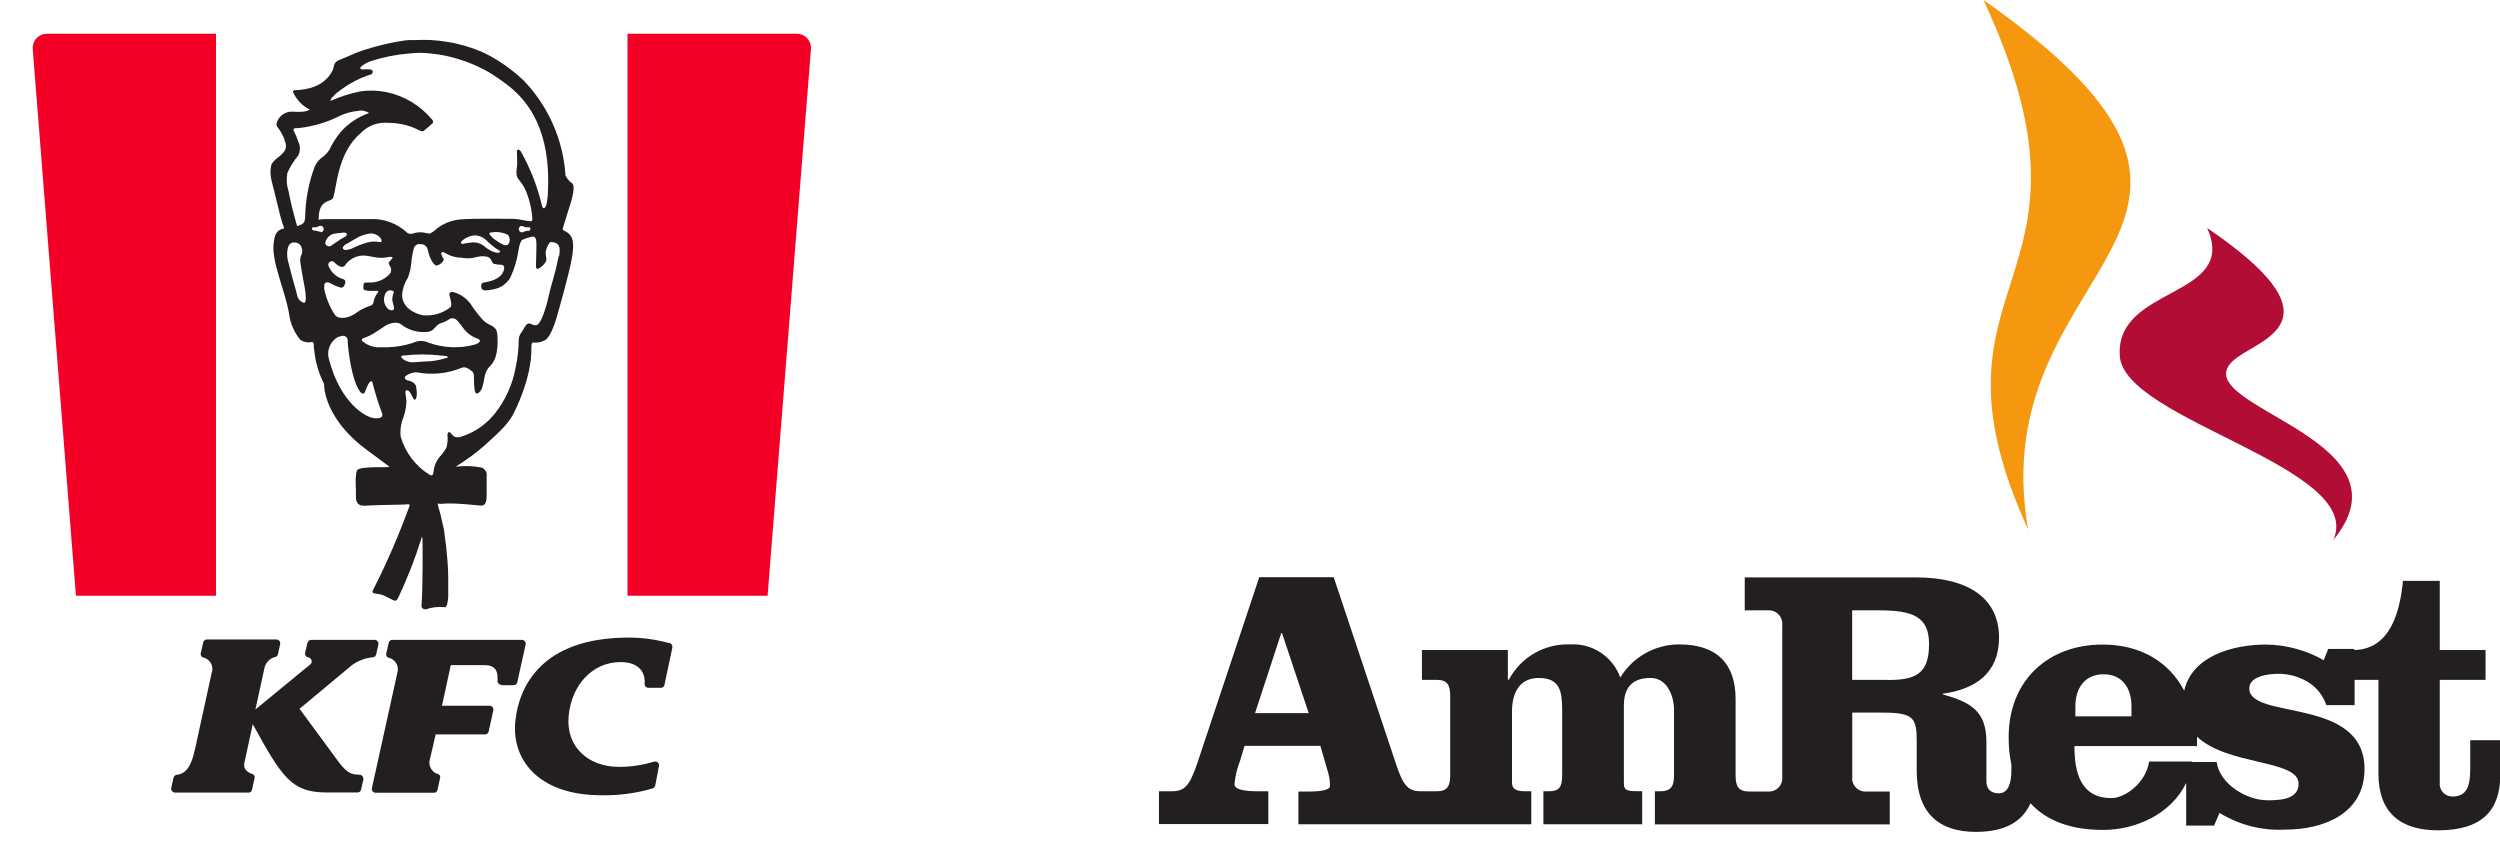
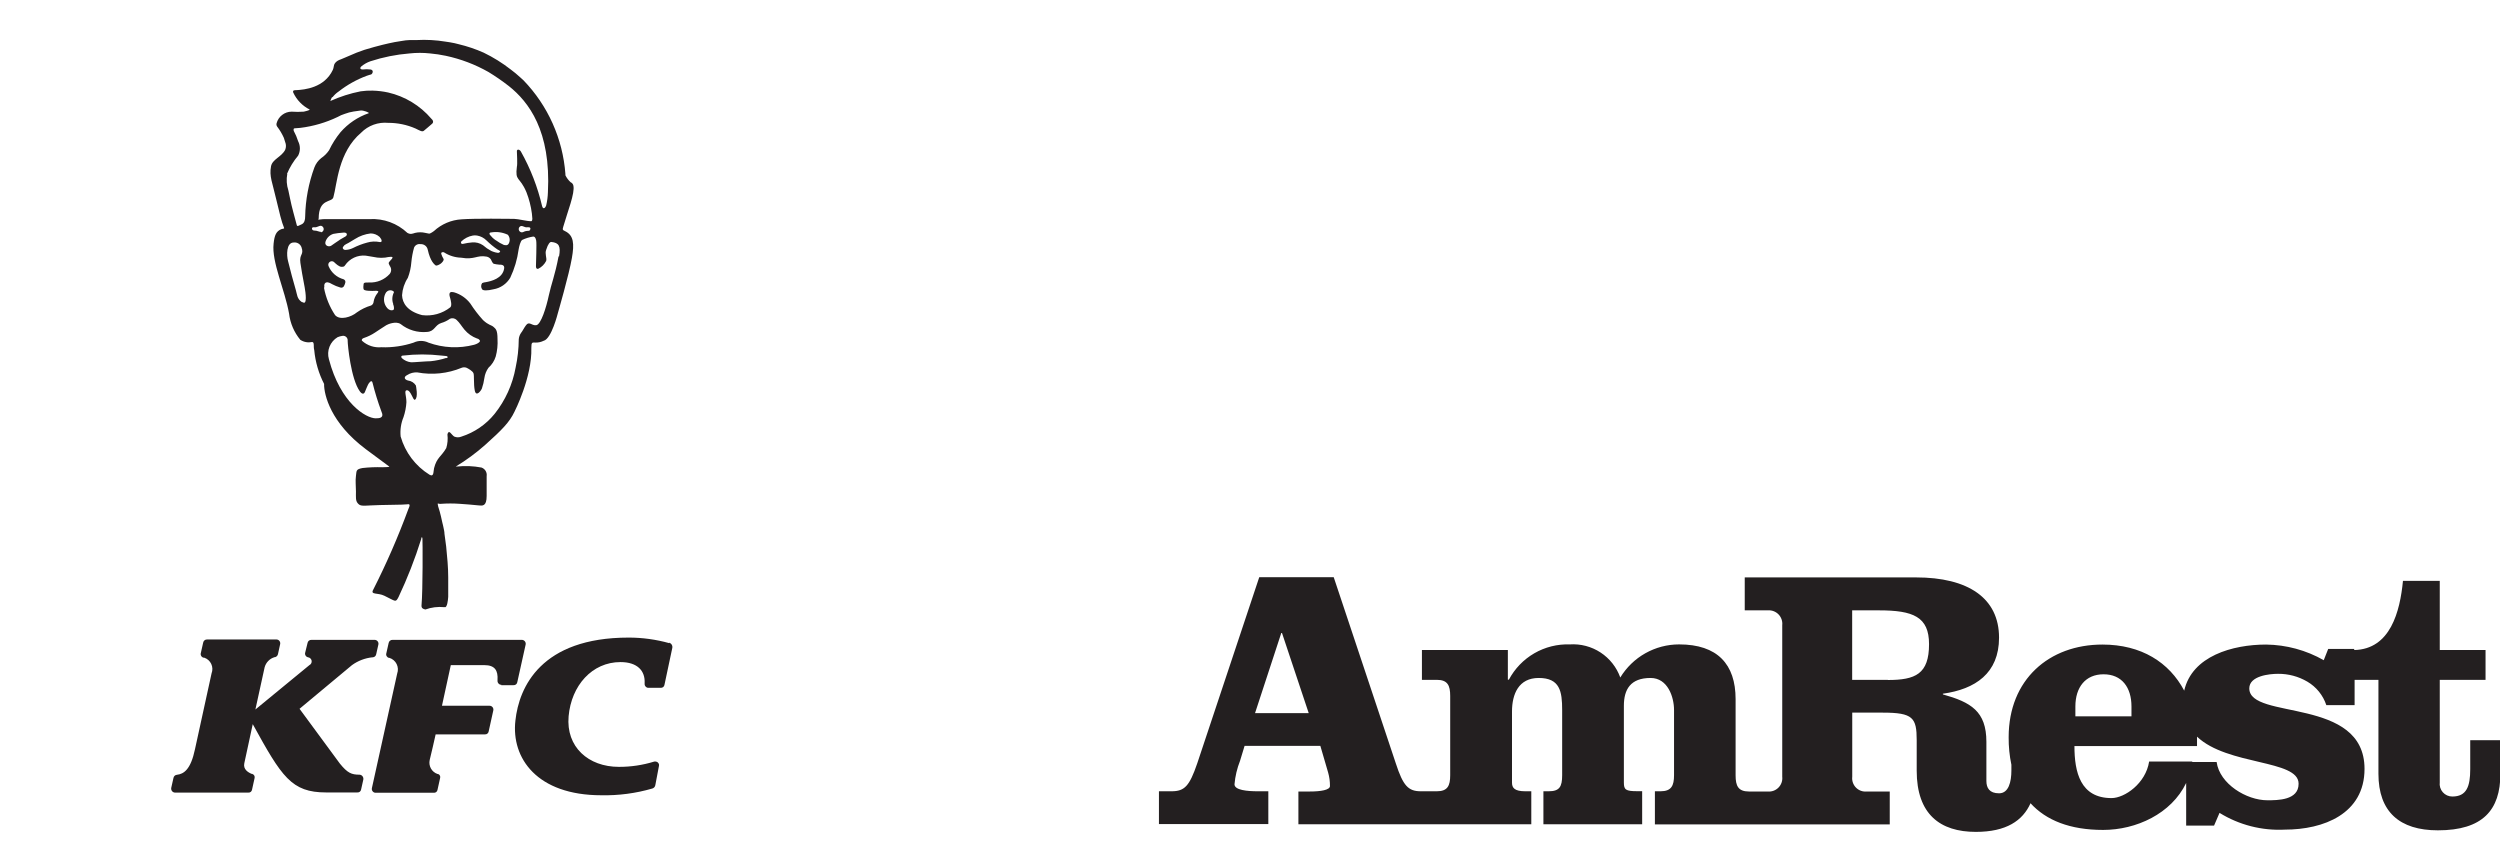
<svg xmlns="http://www.w3.org/2000/svg" width="316" height="107" viewBox="0 0 316 107" fill="none">
  <g clip-path="url(#clip0_255_20145)">
-     <path fill-rule="evenodd" clip-rule="evenodd" d="M100.727 4.263H79.318V75.299H97.024L102.505 6.202C102.526 5.953 102.492 5.703 102.406 5.47C102.326 5.235 102.198 5.019 102.031 4.837C101.864 4.656 101.663 4.512 101.438 4.411C101.21 4.314 100.965 4.263 100.717 4.263M27.304 4.263H5.924C5.68 4.263 5.438 4.313 5.213 4.411C4.987 4.512 4.782 4.657 4.611 4.837C4.443 5.019 4.316 5.235 4.236 5.47C4.154 5.704 4.12 5.953 4.137 6.202L9.598 75.299H27.304V4.263V4.263Z" fill="#F40027" />
-     <path fill-rule="evenodd" clip-rule="evenodd" d="M40.963 48.564C40.963 49.9 41.773 53.431 46.236 56.774C47.224 57.516 48.211 58.248 49.199 58.97C49.317 59.059 48.537 59.039 48.32 59.059C47.486 59.032 46.651 59.065 45.822 59.158C44.962 59.316 45.081 59.523 44.992 60.147C44.903 60.77 44.992 61.423 44.992 62.125C44.992 62.827 44.933 63.272 45.209 63.599C45.486 63.925 45.664 63.965 46.849 63.885C48.034 63.806 51.085 63.816 51.46 63.747C51.836 63.678 51.865 63.816 51.589 64.419C50.309 67.889 48.829 71.281 47.155 74.578C46.819 75.201 47.767 74.904 48.577 75.3C50.038 76.002 49.989 76.2 50.374 75.468C51.497 73.094 52.454 70.645 53.238 68.138C53.238 67.941 53.366 67.763 53.396 68.069C53.426 68.376 53.455 74.578 53.277 76.566C53.267 76.672 53.299 76.779 53.366 76.862C53.482 76.959 53.622 77.021 53.771 77.04V77.04C54.526 76.766 55.332 76.665 56.131 76.744H56.319C56.36 76.711 56.393 76.671 56.418 76.625C56.48 76.507 56.523 76.38 56.546 76.249C56.602 75.982 56.639 75.711 56.655 75.438V74.568V73.351C56.655 73.133 56.655 73.203 56.655 72.985C56.655 71.689 56.526 70.394 56.398 69.098C56.326 68.531 56.253 67.987 56.181 67.466C56.181 67.199 56.102 66.922 56.052 66.655C56.003 66.388 55.964 66.289 55.904 66.022C55.845 65.755 55.796 65.527 55.736 65.27C55.638 64.845 55.519 64.419 55.381 64.004C55.352 63.901 55.332 63.795 55.322 63.688C55.322 63.589 55.46 63.688 55.588 63.688H55.677C56.512 63.624 57.351 63.624 58.185 63.688C58.492 63.688 60.081 63.846 60.526 63.885C60.97 63.925 61.513 64.034 61.513 62.689C61.513 62.382 61.513 62.075 61.513 61.779V60.641C61.508 60.575 61.508 60.509 61.513 60.443V60.186C61.549 59.957 61.504 59.723 61.385 59.524C61.266 59.325 61.08 59.174 60.862 59.098C59.84 58.903 58.795 58.859 57.761 58.97C57.603 58.97 57.563 58.97 57.613 58.97C58.942 58.166 60.195 57.243 61.355 56.21C63.419 54.361 64.397 53.381 65.029 52.046C65.029 52.046 67.271 47.674 67.162 43.975C67.162 43.223 67.261 43.283 67.725 43.302C68.067 43.306 68.406 43.228 68.713 43.075C69.7 42.857 70.51 39.593 70.51 39.593C70.51 39.593 71.942 34.648 72.287 32.61C72.603 30.81 72.524 29.752 71.428 29.218L71.241 29.119C71.199 29.098 71.166 29.062 71.147 29.018C71.129 28.975 71.127 28.926 71.142 28.881C71.166 28.804 71.186 28.724 71.201 28.644C71.734 26.775 72.692 24.411 72.475 23.461C72.457 23.367 72.415 23.279 72.355 23.205C72.295 23.131 72.217 23.073 72.129 23.036C71.854 22.788 71.629 22.489 71.468 22.156C71.462 22.103 71.462 22.05 71.468 21.997C71.139 17.548 69.263 13.354 66.165 10.148L65.75 9.772C65.375 9.426 64.97 9.09 64.555 8.783C63.494 7.956 62.349 7.243 61.138 6.657C60.12 6.204 59.062 5.846 57.978 5.588L57.465 5.46C57.079 5.381 56.694 5.311 56.309 5.262C55.105 5.063 53.883 4.996 52.665 5.064H52.29H51.786C51.45 5.064 51.105 5.123 50.799 5.173C50.187 5.262 49.535 5.381 49.13 5.48C48.725 5.578 48.073 5.717 47.313 5.935L46.325 6.221L46.059 6.3L45.071 6.657C44.557 6.864 44.084 7.082 43.54 7.309L43.116 7.487C42.365 7.725 42.207 8.16 42.188 8.397C42.168 8.547 42.128 8.694 42.069 8.833C40.992 11.117 38.474 11.335 37.467 11.394C37.21 11.394 36.973 11.394 37.062 11.691C37.493 12.625 38.228 13.385 39.146 13.847C39.146 13.946 38.524 14.085 38.395 14.114C37.883 14.151 37.368 14.151 36.855 14.114V14.114C36.421 14.117 36 14.263 35.658 14.53C35.315 14.796 35.069 15.168 34.959 15.588C34.941 15.657 34.937 15.728 34.949 15.798C34.961 15.868 34.988 15.935 35.028 15.994C35.365 16.434 35.65 16.912 35.877 17.418V17.418C35.943 17.593 35.999 17.771 36.045 17.952C36.111 18.109 36.145 18.277 36.145 18.447C36.145 18.616 36.111 18.785 36.045 18.941C35.581 19.841 34.425 20.128 34.258 21.018C34.011 22.284 34.445 23.115 34.919 25.212C35.255 26.646 35.611 28.13 35.907 28.802C35.907 28.852 35.907 28.881 35.907 28.881L35.571 28.961C34.9 29.228 34.692 29.752 34.584 30.79C34.317 33.105 35.996 36.596 36.539 39.643C36.684 40.861 37.178 42.012 37.961 42.956C38.2 43.111 38.469 43.212 38.751 43.253C39.363 43.362 39.63 42.976 39.659 43.589C39.659 43.718 39.659 44.054 39.719 44.252C39.86 45.757 40.289 47.221 40.983 48.564M42.029 12.294C42.248 12.01 42.512 11.763 42.81 11.562C43.88 10.726 45.072 10.059 46.345 9.584C46.631 9.495 46.7 9.456 46.888 9.416C47.076 9.377 47.313 8.852 46.829 8.783C46.501 8.74 46.169 8.74 45.841 8.783C45.575 8.783 45.446 8.645 45.634 8.427C45.983 8.127 46.385 7.896 46.819 7.745C48.42 7.222 50.078 6.89 51.757 6.755C52.626 6.659 53.504 6.659 54.374 6.755C55.037 6.814 55.697 6.913 56.349 7.052C58.239 7.456 60.058 8.146 61.741 9.1C62.633 9.643 63.494 10.237 64.318 10.88C66.807 12.858 69.661 16.528 69.256 24.312C69.239 24.868 69.166 25.422 69.038 25.964C68.979 26.191 68.683 26.577 68.525 26.072C67.962 23.649 67.058 21.317 65.839 19.149C65.631 18.822 65.306 18.852 65.335 19.149C65.335 19.297 65.424 20.781 65.335 21.068C65.088 22.977 65.671 22.235 66.54 24.292C66.879 25.161 67.111 26.067 67.231 26.992C67.262 27.212 67.282 27.433 67.29 27.655C67.29 27.942 67.152 27.962 67.152 27.962C66.56 27.962 65.533 27.675 64.98 27.665C64.427 27.655 59.973 27.596 58.324 27.724C57.029 27.804 55.801 28.328 54.848 29.208C54.692 29.329 54.523 29.431 54.344 29.515C54.28 29.534 54.211 29.534 54.147 29.515L53.751 29.435C53.333 29.336 52.896 29.336 52.477 29.435C52.083 29.554 51.895 29.653 51.49 29.435C50.858 28.839 50.113 28.378 49.298 28.079C48.483 27.779 47.616 27.649 46.75 27.695C44.913 27.695 42.513 27.695 41.101 27.695C40.637 27.695 40.4 27.774 40.282 27.764C40.163 27.754 40.282 27.665 40.282 27.625C40.282 25.034 41.941 25.647 42.138 24.935C42.612 23.263 42.731 19.238 45.654 16.765C46.096 16.318 46.632 15.975 47.223 15.761C47.814 15.548 48.445 15.468 49.071 15.529C50.256 15.524 51.43 15.767 52.517 16.241C53.07 16.508 53.347 16.696 53.564 16.538C53.781 16.379 54.364 15.845 54.601 15.657C54.838 15.469 54.749 15.192 54.522 15.005C53.103 13.342 51.189 12.181 49.061 11.691C48.411 11.55 47.75 11.47 47.086 11.454C46.584 11.441 46.081 11.471 45.585 11.543C44.265 11.803 42.979 12.215 41.753 12.769C41.753 12.71 41.911 12.373 41.97 12.275M66.994 29.089C66.866 29.228 66.747 29.148 66.471 29.208C66.194 29.267 66.125 29.386 65.928 29.366C65.859 29.357 65.793 29.331 65.737 29.289C65.681 29.248 65.636 29.194 65.607 29.131C65.577 29.068 65.564 28.998 65.569 28.929C65.573 28.859 65.594 28.792 65.631 28.733C65.888 28.357 66.244 28.733 66.53 28.733C66.658 28.718 66.787 28.718 66.915 28.733C67.063 28.782 67.083 28.921 66.994 29.059M62.639 30.355C62.366 30.165 62.123 29.935 61.918 29.673C61.829 29.515 61.849 29.376 62.096 29.376C62.808 29.259 63.538 29.363 64.19 29.673C64.311 29.816 64.389 29.99 64.416 30.175C64.442 30.361 64.415 30.55 64.338 30.721C64.18 31.097 63.864 30.988 63.686 30.959C63.337 30.804 63.005 30.612 62.699 30.385M63.084 31.938C62.916 32.027 62.303 31.819 62.096 31.72C61.72 31.521 61.369 31.279 61.049 30.998C60.644 30.722 60.155 30.596 59.667 30.642C59.291 30.672 58.917 30.731 58.551 30.82C58.245 30.899 58.215 30.612 58.314 30.514C58.716 30.131 59.22 29.873 59.766 29.772C59.942 29.742 60.122 29.742 60.299 29.772C60.752 29.849 61.17 30.067 61.494 30.395C61.921 30.813 62.384 31.194 62.876 31.532C63.054 31.641 63.439 31.75 63.054 31.948M49.693 38.466C49.779 38.654 49.814 38.863 49.791 39.069C49.791 39.227 49.228 39.425 48.804 38.753C48.629 38.485 48.536 38.172 48.536 37.852C48.536 37.533 48.629 37.22 48.804 36.953C49.228 36.438 49.87 36.814 49.791 36.953C49.676 37.177 49.609 37.423 49.593 37.675C49.578 37.927 49.615 38.179 49.703 38.416M43.521 30.998C43.685 30.89 43.856 30.794 44.034 30.711C44.291 30.563 44.577 30.395 44.873 30.207C45.471 29.828 46.146 29.588 46.849 29.505C47.269 29.507 47.674 29.666 47.984 29.95C48.281 30.276 48.369 30.662 47.984 30.593C47.463 30.489 46.924 30.513 46.414 30.662C45.789 30.828 45.183 31.06 44.607 31.354C44.299 31.504 43.962 31.585 43.619 31.592C43.491 31.592 43.106 31.374 43.491 31.067M42.948 30.316C42.543 30.573 42.158 30.86 41.862 31.058C41.565 31.255 40.992 31.058 41.141 30.553C41.214 30.321 41.342 30.11 41.514 29.937C41.685 29.765 41.896 29.637 42.128 29.564L42.74 29.465L43.481 29.396C43.906 29.396 43.945 29.712 43.669 29.89C43.392 30.068 43.185 30.148 42.928 30.316M36.272 21.988C36.622 21.148 37.098 20.368 37.684 19.673C37.83 19.392 37.906 19.08 37.906 18.763C37.906 18.446 37.83 18.134 37.684 17.853C37.542 17.401 37.356 16.964 37.131 16.547C37.097 16.458 37.097 16.36 37.131 16.27L37.21 16.221L37.971 16.162C39.601 15.96 41.189 15.496 42.671 14.787C42.958 14.621 43.263 14.488 43.58 14.391C43.94 14.253 44.314 14.154 44.696 14.095C44.982 14.045 45.318 13.996 45.614 13.966C45.91 13.936 46.73 14.223 46.602 14.312C45.224 14.787 43.994 15.615 43.037 16.716C42.467 17.413 41.983 18.177 41.595 18.991C41.332 19.38 40.996 19.716 40.607 19.98C40.215 20.289 39.915 20.699 39.738 21.166C39.009 23.155 38.615 25.25 38.573 27.368C38.573 27.764 38.494 28.189 38.119 28.357C37.813 28.486 37.566 28.684 37.516 28.466C37.319 27.714 36.855 26.092 36.657 25.064C36.598 24.737 36.529 24.421 36.45 24.075C36.227 23.398 36.18 22.677 36.312 21.978M38.148 38.179C37.526 37.764 37.556 37.19 37.398 36.685C37.062 35.548 36.697 34.173 36.41 33.006C36.213 32.304 36.173 30.652 37.121 30.652C37.33 30.624 37.542 30.669 37.722 30.778C37.902 30.888 38.038 31.057 38.109 31.255C38.455 32.244 37.803 32.086 37.971 33.233C38.089 34.074 38.247 34.905 38.514 36.339C38.632 37.002 38.85 38.594 38.277 38.209M40.558 29.307C40.361 29.307 40.203 29.208 39.985 29.168C39.768 29.129 39.59 29.168 39.492 29.05C39.393 28.931 39.413 28.773 39.561 28.723C39.685 28.713 39.811 28.713 39.936 28.723C40.232 28.674 40.578 28.337 40.844 28.723C40.884 28.782 40.907 28.849 40.913 28.919C40.919 28.989 40.907 29.06 40.879 29.124C40.85 29.188 40.806 29.244 40.75 29.287C40.694 29.329 40.628 29.356 40.558 29.366M41.002 36.29C40.923 35.914 41.091 35.36 41.99 35.924C42.304 36.094 42.635 36.23 42.977 36.329C43.028 36.353 43.082 36.366 43.138 36.366C43.193 36.367 43.248 36.356 43.298 36.333C43.349 36.31 43.394 36.277 43.431 36.236C43.468 36.194 43.495 36.145 43.511 36.092C43.6 35.894 43.827 35.489 43.432 35.301C43.008 35.186 42.615 34.976 42.285 34.687C41.955 34.397 41.695 34.035 41.526 33.629C41.486 33.531 41.483 33.422 41.516 33.322C41.55 33.222 41.618 33.137 41.708 33.082C41.798 33.027 41.905 33.006 42.009 33.023C42.113 33.04 42.208 33.094 42.276 33.174C42.454 33.342 42.839 33.718 43.175 33.728C43.511 33.738 43.55 33.619 43.609 33.54C43.895 33.119 44.289 32.782 44.749 32.566C45.21 32.35 45.72 32.263 46.227 32.314C46.878 32.403 47.481 32.541 47.698 32.561C48.026 32.599 48.357 32.599 48.685 32.561C49.159 32.472 49.87 32.324 49.525 32.729C49.179 33.135 49.001 33.184 49.248 33.54V33.59C49.372 33.736 49.44 33.922 49.44 34.114C49.44 34.306 49.372 34.492 49.248 34.638C48.924 34.992 48.526 35.272 48.082 35.456C47.639 35.641 47.16 35.726 46.681 35.706C45.999 35.706 45.95 35.706 45.94 36.112C45.921 36.223 45.921 36.337 45.94 36.448C45.94 36.646 46.098 36.725 46.572 36.755C46.901 36.779 47.231 36.779 47.56 36.755C47.708 36.755 47.895 36.804 47.797 36.933L47.708 37.061C47.454 37.372 47.288 37.744 47.224 38.139C47.218 38.239 47.186 38.336 47.13 38.42C47.075 38.503 46.998 38.57 46.908 38.614C46.265 38.803 45.658 39.097 45.111 39.484C44.419 40.068 42.977 40.533 42.355 39.831C41.661 38.786 41.184 37.612 40.953 36.379M47.5 52.877C46.266 52.877 43.027 50.958 41.575 45.409C41.424 44.888 41.45 44.332 41.648 43.827C41.847 43.323 42.206 42.898 42.671 42.62C42.867 42.538 43.073 42.482 43.284 42.452C43.37 42.438 43.459 42.444 43.543 42.469C43.627 42.495 43.704 42.54 43.768 42.6C43.832 42.66 43.881 42.734 43.912 42.817C43.943 42.899 43.954 42.987 43.945 43.075C43.945 43.589 44.35 47.902 45.476 49.455C45.752 49.84 46.009 49.86 46.138 49.514C46.266 49.168 46.444 48.792 46.513 48.634C46.582 48.475 46.967 47.892 47.086 48.367C47.39 49.593 47.763 50.802 48.202 51.987C48.616 52.877 47.925 52.867 47.461 52.877M48.241 43.886C47.794 43.933 47.342 43.886 46.915 43.746C46.488 43.606 46.095 43.377 45.762 43.075C45.654 42.907 45.831 42.768 45.999 42.719C46.495 42.554 46.966 42.325 47.402 42.036C47.678 41.839 48.438 41.364 48.824 41.107C49.001 40.998 50.038 40.543 50.651 40.968C51.587 41.715 52.777 42.069 53.969 41.957C54.956 41.898 54.956 41.087 55.766 40.83C56.167 40.715 56.544 40.531 56.882 40.286C57.022 40.226 57.176 40.209 57.325 40.238C57.475 40.266 57.613 40.338 57.721 40.444C58.126 40.83 58.274 41.136 58.709 41.67C59.132 42.176 59.68 42.562 60.299 42.788C60.382 42.801 60.46 42.835 60.526 42.887C60.591 42.939 60.642 43.007 60.674 43.085C60.674 43.154 60.585 43.382 59.933 43.579C58.028 44.076 56.018 43.983 54.166 43.312C53.871 43.168 53.547 43.093 53.218 43.093C52.89 43.093 52.565 43.168 52.27 43.312C50.978 43.739 49.621 43.936 48.261 43.896M56.418 45.241C55.776 45.448 55.114 45.587 54.443 45.657C53.919 45.657 52.26 45.805 51.974 45.795C51.531 45.751 51.115 45.563 50.789 45.261C50.72 45.192 50.631 44.944 50.947 44.944C52.558 44.755 54.185 44.755 55.796 44.944L56.408 45.004C56.487 45.004 56.783 45.152 56.408 45.281M70.599 32.422C70.164 34.757 69.67 35.924 69.364 37.368C69.058 38.812 68.377 41.047 67.774 41.107C67.172 41.166 66.895 40.563 66.491 41.107C66.244 41.423 66.056 41.849 65.849 42.096C65.69 42.331 65.595 42.604 65.572 42.887C65.562 44.084 65.43 45.277 65.177 46.448C64.79 48.598 63.874 50.617 62.511 52.323C61.42 53.668 59.962 54.665 58.314 55.191C58.032 55.307 57.717 55.307 57.435 55.191C57.287 55.122 57.168 54.944 56.921 54.697C56.675 54.45 56.566 54.825 56.556 54.924C56.626 55.499 56.575 56.081 56.408 56.635C55.786 57.723 55.203 57.822 54.867 59.177C54.759 59.632 54.867 60.325 54.295 60.008C52.517 58.909 51.214 57.184 50.641 55.172C50.557 54.336 50.683 53.493 51.006 52.719C51.21 52.111 51.333 51.479 51.371 50.839C51.371 50.068 51.075 49.405 51.371 49.336C51.934 49.217 52.191 50.671 52.448 50.523C52.902 50.256 52.566 48.723 52.566 48.723C52.459 48.551 52.314 48.407 52.143 48.299C51.972 48.191 51.779 48.123 51.579 48.099C51.125 47.991 50.977 47.645 51.47 47.407C51.848 47.161 52.294 47.043 52.744 47.071C54.631 47.426 56.58 47.224 58.353 46.487C58.553 46.408 58.776 46.408 58.975 46.487C59.183 46.586 59.726 46.883 59.844 47.17C59.963 47.457 59.844 48.535 60.012 49.366C60.18 50.196 60.773 49.435 60.911 49.108C61.06 48.675 61.166 48.228 61.227 47.773C61.292 47.309 61.468 46.868 61.741 46.487C62.17 46.105 62.488 45.613 62.659 45.063C62.855 44.342 62.931 43.593 62.886 42.847C62.886 41.69 62.649 41.562 62.373 41.314C62.096 41.067 61.76 41.117 61.059 40.464C60.465 39.811 59.927 39.11 59.45 38.367C58.929 37.682 58.202 37.182 57.376 36.943C56.517 36.735 56.872 37.526 56.921 37.744C56.971 37.961 57.158 38.614 56.921 38.842C56.421 39.237 55.848 39.528 55.234 39.698C54.62 39.867 53.978 39.913 53.347 39.831C51.49 39.346 50.858 38.317 50.819 37.318C50.869 36.535 51.12 35.779 51.549 35.123C51.794 34.489 51.943 33.822 51.994 33.144C52.052 32.519 52.168 31.899 52.339 31.295C52.406 31.14 52.524 31.012 52.673 30.933C52.822 30.854 52.993 30.828 53.159 30.86C53.37 30.846 53.578 30.91 53.745 31.039C53.913 31.168 54.027 31.354 54.067 31.562C54.393 33.045 54.917 33.431 55.055 33.54C55.193 33.649 55.569 33.421 55.697 33.332C55.825 33.243 56.171 32.907 56.062 32.719C55.94 32.525 55.844 32.315 55.776 32.096C55.717 31.819 56.072 31.849 56.141 31.908C56.779 32.318 57.517 32.547 58.274 32.571C60.022 32.867 60.249 32.215 61.484 32.432C61.705 32.469 61.903 32.589 62.037 32.769C62.116 32.927 62.254 33.273 62.402 33.342C62.63 33.396 62.861 33.432 63.093 33.451C63.35 33.451 63.804 33.451 63.725 33.936C63.538 35.202 62.076 35.548 61.395 35.667C61.237 35.678 61.083 35.718 60.941 35.785C60.861 35.9 60.818 36.036 60.818 36.176C60.818 36.316 60.861 36.452 60.941 36.567C61.059 36.745 61.602 36.755 62.363 36.567C62.804 36.495 63.224 36.326 63.592 36.073C63.961 35.82 64.269 35.489 64.496 35.103C65.03 33.978 65.386 32.777 65.552 31.542C65.622 31.137 65.789 30.464 66.007 30.326C66.448 30.117 66.917 29.974 67.399 29.9C67.567 29.9 67.695 30.009 67.774 30.405C67.853 30.8 67.745 33.253 67.745 33.629C67.745 34.005 67.932 34.015 68.051 33.965C68.478 33.751 68.825 33.404 69.038 32.976C69.147 32.61 68.841 32.076 69.038 31.572C69.285 30.78 69.522 30.583 69.68 30.583C70.668 30.682 70.885 31.117 70.668 32.393M84.572 81.234C84.713 81.274 84.832 81.365 84.908 81.49C84.983 81.615 85.008 81.764 84.977 81.907L83.99 86.555C83.975 86.668 83.917 86.771 83.829 86.843C83.741 86.915 83.629 86.95 83.516 86.941H81.965C81.898 86.943 81.831 86.93 81.77 86.902C81.708 86.875 81.653 86.834 81.61 86.783C81.564 86.736 81.53 86.68 81.508 86.619C81.486 86.557 81.477 86.492 81.481 86.427V86.338C81.56 84.825 80.602 83.687 78.43 83.687C74.835 83.687 72.218 86.654 71.873 90.532C71.527 94.409 74.361 96.931 78.232 96.931C79.739 96.935 81.237 96.712 82.676 96.268C82.757 96.244 82.843 96.244 82.923 96.268C83.008 96.279 83.088 96.318 83.15 96.377C83.21 96.436 83.258 96.507 83.288 96.585C83.309 96.666 83.309 96.751 83.288 96.832L82.834 99.236C82.819 99.338 82.774 99.433 82.706 99.51C82.638 99.588 82.548 99.643 82.449 99.671C80.358 100.278 78.187 100.565 76.01 100.521C67.893 100.521 64.604 95.843 65.147 91.085C65.602 86.842 68.397 80.591 79.457 80.591C81.193 80.59 82.92 80.826 84.592 81.293M38.869 81.293C38.884 81.173 38.945 81.062 39.038 80.985C39.132 80.908 39.252 80.87 39.373 80.878H47.352C47.425 80.878 47.497 80.894 47.563 80.925C47.629 80.957 47.687 81.003 47.733 81.06C47.778 81.117 47.81 81.184 47.827 81.255C47.843 81.326 47.843 81.4 47.826 81.472L47.55 82.698C47.532 82.801 47.481 82.894 47.404 82.964C47.327 83.034 47.229 83.076 47.125 83.084H47.066C46.135 83.182 45.246 83.523 44.488 84.073L37.862 89.592L42.958 96.516C43.925 97.712 44.439 97.92 45.427 97.92C45.503 97.921 45.578 97.939 45.647 97.973C45.715 98.008 45.775 98.057 45.822 98.118C45.869 98.179 45.902 98.249 45.919 98.325C45.937 98.4 45.937 98.478 45.92 98.553L45.644 99.79C45.629 99.901 45.571 100.003 45.483 100.074C45.394 100.144 45.282 100.177 45.17 100.165H41.22C36.825 100.165 35.611 98.187 31.947 91.531L30.88 96.476C30.712 97.238 31.354 97.633 31.818 97.821H31.878C31.934 97.837 31.987 97.864 32.032 97.901C32.078 97.938 32.116 97.983 32.144 98.035C32.171 98.087 32.188 98.143 32.194 98.202C32.199 98.26 32.192 98.319 32.174 98.375L31.858 99.809C31.843 99.921 31.785 100.023 31.697 100.093C31.608 100.163 31.496 100.196 31.384 100.185H22.141C22.065 100.186 21.99 100.17 21.921 100.137C21.853 100.105 21.793 100.057 21.746 99.997C21.698 99.938 21.665 99.869 21.648 99.796C21.631 99.722 21.63 99.646 21.647 99.572L21.923 98.345C21.939 98.234 21.993 98.132 22.076 98.056C22.159 97.98 22.265 97.936 22.378 97.93V97.93C23.217 97.831 24.106 97.297 24.649 94.686L26.742 85.111C26.816 84.921 26.85 84.719 26.844 84.515C26.837 84.311 26.789 84.111 26.704 83.927C26.618 83.742 26.496 83.576 26.345 83.44C26.194 83.304 26.016 83.199 25.824 83.133H25.735C25.671 83.119 25.61 83.091 25.556 83.051C25.503 83.011 25.459 82.961 25.427 82.903C25.394 82.846 25.374 82.782 25.367 82.716C25.361 82.65 25.369 82.583 25.39 82.52L25.676 81.244C25.693 81.123 25.756 81.012 25.851 80.935C25.946 80.858 26.067 80.82 26.189 80.829H34.949C35.02 80.83 35.09 80.847 35.154 80.879C35.217 80.91 35.273 80.955 35.318 81.011C35.362 81.067 35.394 81.132 35.41 81.201C35.426 81.27 35.428 81.342 35.413 81.412L35.136 82.678C35.117 82.77 35.073 82.855 35.009 82.923C34.944 82.991 34.862 83.04 34.771 83.064H34.712C34.409 83.151 34.133 83.316 33.912 83.541C33.69 83.766 33.531 84.045 33.448 84.35L32.282 89.681L39.106 84.073C39.207 84.023 39.288 83.943 39.34 83.843C39.391 83.744 39.409 83.63 39.392 83.52C39.374 83.409 39.321 83.307 39.242 83.229C39.162 83.15 39.059 83.1 38.948 83.084V83.084C38.881 83.072 38.817 83.045 38.76 83.006C38.704 82.967 38.657 82.916 38.622 82.857C38.587 82.797 38.566 82.731 38.559 82.663C38.552 82.594 38.56 82.525 38.583 82.461L38.859 81.244M63.37 86.555C63.303 86.558 63.236 86.545 63.174 86.517C63.112 86.49 63.058 86.449 63.014 86.397C62.968 86.347 62.932 86.288 62.91 86.223C62.888 86.158 62.88 86.09 62.886 86.021C62.89 85.998 62.89 85.975 62.886 85.952C62.965 84.745 62.55 84.073 61.227 84.073H56.981L55.865 89.206H61.879C61.952 89.206 62.024 89.222 62.09 89.254C62.156 89.285 62.214 89.331 62.259 89.388C62.305 89.445 62.337 89.512 62.353 89.583C62.369 89.654 62.369 89.728 62.353 89.8L61.77 92.441C61.755 92.553 61.698 92.656 61.61 92.728C61.522 92.8 61.409 92.835 61.296 92.826H55.065C55.065 92.826 54.364 95.942 54.314 96.061C54.231 96.426 54.286 96.809 54.468 97.136C54.651 97.463 54.948 97.711 55.302 97.831H55.371C55.474 97.867 55.559 97.942 55.607 98.04C55.655 98.138 55.662 98.252 55.628 98.355L55.302 99.829C55.287 99.941 55.229 100.043 55.141 100.113C55.052 100.183 54.94 100.216 54.828 100.205H47.481C47.408 100.207 47.337 100.192 47.272 100.161C47.206 100.13 47.149 100.084 47.105 100.027C47.059 99.972 47.025 99.906 47.008 99.836C46.991 99.765 46.99 99.692 47.007 99.621L50.206 85.131C50.275 84.936 50.305 84.73 50.292 84.524C50.279 84.318 50.225 84.116 50.133 83.931C50.041 83.746 49.913 83.582 49.755 83.449C49.598 83.315 49.416 83.214 49.219 83.153H49.159C49.098 83.138 49.041 83.111 48.991 83.073C48.941 83.035 48.9 82.987 48.869 82.933C48.838 82.878 48.819 82.817 48.813 82.755C48.807 82.692 48.814 82.629 48.834 82.569L49.12 81.293C49.137 81.172 49.2 81.061 49.295 80.984C49.39 80.907 49.511 80.869 49.633 80.878H65.967C66.04 80.879 66.111 80.897 66.176 80.929C66.241 80.961 66.298 81.007 66.343 81.064C66.388 81.12 66.421 81.186 66.438 81.257C66.454 81.327 66.456 81.4 66.441 81.472L65.385 86.229C65.368 86.34 65.309 86.44 65.221 86.51C65.133 86.58 65.022 86.614 64.91 86.605H63.36" fill="#231F20" />
-     <path d="M294.937 68.247C299.005 59.049 268.56 53.164 267.947 45.043C267.266 36.072 282.978 37.734 278.988 28.822C295.697 40.187 286.434 42.6 282.859 45.122C274.307 51.156 305.948 54.855 294.937 68.247" fill="#B20D35" />
+     <path fill-rule="evenodd" clip-rule="evenodd" d="M40.963 48.564C40.963 49.9 41.773 53.431 46.236 56.774C47.224 57.516 48.211 58.248 49.199 58.97C49.317 59.059 48.537 59.039 48.32 59.059C47.486 59.032 46.651 59.065 45.822 59.158C44.962 59.316 45.081 59.523 44.992 60.147C44.903 60.77 44.992 61.423 44.992 62.125C44.992 62.827 44.933 63.272 45.209 63.599C45.486 63.925 45.664 63.965 46.849 63.885C48.034 63.806 51.085 63.816 51.46 63.747C51.836 63.678 51.865 63.816 51.589 64.419C50.309 67.889 48.829 71.281 47.155 74.578C46.819 75.201 47.767 74.904 48.577 75.3C50.038 76.002 49.989 76.2 50.374 75.468C51.497 73.094 52.454 70.645 53.238 68.138C53.238 67.941 53.366 67.763 53.396 68.069C53.426 68.376 53.455 74.578 53.277 76.566C53.267 76.672 53.299 76.779 53.366 76.862C53.482 76.959 53.622 77.021 53.771 77.04V77.04C54.526 76.766 55.332 76.665 56.131 76.744H56.319C56.36 76.711 56.393 76.671 56.418 76.625C56.48 76.507 56.523 76.38 56.546 76.249C56.602 75.982 56.639 75.711 56.655 75.438V74.568V73.351C56.655 73.133 56.655 73.203 56.655 72.985C56.655 71.689 56.526 70.394 56.398 69.098C56.326 68.531 56.253 67.987 56.181 67.466C56.181 67.199 56.102 66.922 56.052 66.655C56.003 66.388 55.964 66.289 55.904 66.022C55.845 65.755 55.796 65.527 55.736 65.27C55.638 64.845 55.519 64.419 55.381 64.004C55.352 63.901 55.332 63.795 55.322 63.688C55.322 63.589 55.46 63.688 55.588 63.688H55.677C56.512 63.624 57.351 63.624 58.185 63.688C58.492 63.688 60.081 63.846 60.526 63.885C60.97 63.925 61.513 64.034 61.513 62.689C61.513 62.382 61.513 62.075 61.513 61.779V60.641C61.508 60.575 61.508 60.509 61.513 60.443V60.186C61.549 59.957 61.504 59.723 61.385 59.524C61.266 59.325 61.08 59.174 60.862 59.098C59.84 58.903 58.795 58.859 57.761 58.97C57.603 58.97 57.563 58.97 57.613 58.97C58.942 58.166 60.195 57.243 61.355 56.21C63.419 54.361 64.397 53.381 65.029 52.046C65.029 52.046 67.271 47.674 67.162 43.975C67.162 43.223 67.261 43.283 67.725 43.302C68.067 43.306 68.406 43.228 68.713 43.075C69.7 42.857 70.51 39.593 70.51 39.593C70.51 39.593 71.942 34.648 72.287 32.61C72.603 30.81 72.524 29.752 71.428 29.218L71.241 29.119C71.199 29.098 71.166 29.062 71.147 29.018C71.129 28.975 71.127 28.926 71.142 28.881C71.166 28.804 71.186 28.724 71.201 28.644C71.734 26.775 72.692 24.411 72.475 23.461C72.457 23.367 72.415 23.279 72.355 23.205C72.295 23.131 72.217 23.073 72.129 23.036C71.854 22.788 71.629 22.489 71.468 22.156C71.462 22.103 71.462 22.05 71.468 21.997C71.139 17.548 69.263 13.354 66.165 10.148L65.75 9.772C65.375 9.426 64.97 9.09 64.555 8.783C63.494 7.956 62.349 7.243 61.138 6.657C60.12 6.204 59.062 5.846 57.978 5.588L57.465 5.46C57.079 5.381 56.694 5.311 56.309 5.262C55.105 5.063 53.883 4.996 52.665 5.064H52.29H51.786C51.45 5.064 51.105 5.123 50.799 5.173C50.187 5.262 49.535 5.381 49.13 5.48C48.725 5.578 48.073 5.717 47.313 5.935L46.325 6.221L46.059 6.3L45.071 6.657C44.557 6.864 44.084 7.082 43.54 7.309L43.116 7.487C42.365 7.725 42.207 8.16 42.188 8.397C42.168 8.547 42.128 8.694 42.069 8.833C40.992 11.117 38.474 11.335 37.467 11.394C37.21 11.394 36.973 11.394 37.062 11.691C37.493 12.625 38.228 13.385 39.146 13.847C39.146 13.946 38.524 14.085 38.395 14.114C37.883 14.151 37.368 14.151 36.855 14.114V14.114C36.421 14.117 36 14.263 35.658 14.53C35.315 14.796 35.069 15.168 34.959 15.588C34.941 15.657 34.937 15.728 34.949 15.798C34.961 15.868 34.988 15.935 35.028 15.994C35.365 16.434 35.65 16.912 35.877 17.418V17.418C35.943 17.593 35.999 17.771 36.045 17.952C36.111 18.109 36.145 18.277 36.145 18.447C36.145 18.616 36.111 18.785 36.045 18.941C35.581 19.841 34.425 20.128 34.258 21.018C34.011 22.284 34.445 23.115 34.919 25.212C35.255 26.646 35.611 28.13 35.907 28.802C35.907 28.852 35.907 28.881 35.907 28.881L35.571 28.961C34.9 29.228 34.692 29.752 34.584 30.79C34.317 33.105 35.996 36.596 36.539 39.643C36.684 40.861 37.178 42.012 37.961 42.956C38.2 43.111 38.469 43.212 38.751 43.253C39.363 43.362 39.63 42.976 39.659 43.589C39.659 43.718 39.659 44.054 39.719 44.252C39.86 45.757 40.289 47.221 40.983 48.564M42.029 12.294C42.248 12.01 42.512 11.763 42.81 11.562C43.88 10.726 45.072 10.059 46.345 9.584C46.631 9.495 46.7 9.456 46.888 9.416C47.076 9.377 47.313 8.852 46.829 8.783C46.501 8.74 46.169 8.74 45.841 8.783C45.575 8.783 45.446 8.645 45.634 8.427C45.983 8.127 46.385 7.896 46.819 7.745C48.42 7.222 50.078 6.89 51.757 6.755C52.626 6.659 53.504 6.659 54.374 6.755C55.037 6.814 55.697 6.913 56.349 7.052C58.239 7.456 60.058 8.146 61.741 9.1C62.633 9.643 63.494 10.237 64.318 10.88C66.807 12.858 69.661 16.528 69.256 24.312C69.239 24.868 69.166 25.422 69.038 25.964C68.979 26.191 68.683 26.577 68.525 26.072C67.962 23.649 67.058 21.317 65.839 19.149C65.631 18.822 65.306 18.852 65.335 19.149C65.335 19.297 65.424 20.781 65.335 21.068C65.088 22.977 65.671 22.235 66.54 24.292C66.879 25.161 67.111 26.067 67.231 26.992C67.262 27.212 67.282 27.433 67.29 27.655C67.29 27.942 67.152 27.962 67.152 27.962C66.56 27.962 65.533 27.675 64.98 27.665C64.427 27.655 59.973 27.596 58.324 27.724C57.029 27.804 55.801 28.328 54.848 29.208C54.692 29.329 54.523 29.431 54.344 29.515C54.28 29.534 54.211 29.534 54.147 29.515L53.751 29.435C53.333 29.336 52.896 29.336 52.477 29.435C52.083 29.554 51.895 29.653 51.49 29.435C50.858 28.839 50.113 28.378 49.298 28.079C48.483 27.779 47.616 27.649 46.75 27.695C44.913 27.695 42.513 27.695 41.101 27.695C40.637 27.695 40.4 27.774 40.282 27.764C40.163 27.754 40.282 27.665 40.282 27.625C40.282 25.034 41.941 25.647 42.138 24.935C42.612 23.263 42.731 19.238 45.654 16.765C46.096 16.318 46.632 15.975 47.223 15.761C47.814 15.548 48.445 15.468 49.071 15.529C50.256 15.524 51.43 15.767 52.517 16.241C53.07 16.508 53.347 16.696 53.564 16.538C53.781 16.379 54.364 15.845 54.601 15.657C54.838 15.469 54.749 15.192 54.522 15.005C53.103 13.342 51.189 12.181 49.061 11.691C48.411 11.55 47.75 11.47 47.086 11.454C46.584 11.441 46.081 11.471 45.585 11.543C44.265 11.803 42.979 12.215 41.753 12.769C41.753 12.71 41.911 12.373 41.97 12.275M66.994 29.089C66.866 29.228 66.747 29.148 66.471 29.208C66.194 29.267 66.125 29.386 65.928 29.366C65.859 29.357 65.793 29.331 65.737 29.289C65.681 29.248 65.636 29.194 65.607 29.131C65.577 29.068 65.564 28.998 65.569 28.929C65.573 28.859 65.594 28.792 65.631 28.733C65.888 28.357 66.244 28.733 66.53 28.733C66.658 28.718 66.787 28.718 66.915 28.733C67.063 28.782 67.083 28.921 66.994 29.059M62.639 30.355C62.366 30.165 62.123 29.935 61.918 29.673C61.829 29.515 61.849 29.376 62.096 29.376C62.808 29.259 63.538 29.363 64.19 29.673C64.311 29.816 64.389 29.99 64.416 30.175C64.442 30.361 64.415 30.55 64.338 30.721C64.18 31.097 63.864 30.988 63.686 30.959C63.337 30.804 63.005 30.612 62.699 30.385M63.084 31.938C62.916 32.027 62.303 31.819 62.096 31.72C61.72 31.521 61.369 31.279 61.049 30.998C60.644 30.722 60.155 30.596 59.667 30.642C59.291 30.672 58.917 30.731 58.551 30.82C58.245 30.899 58.215 30.612 58.314 30.514C58.716 30.131 59.22 29.873 59.766 29.772C59.942 29.742 60.122 29.742 60.299 29.772C60.752 29.849 61.17 30.067 61.494 30.395C61.921 30.813 62.384 31.194 62.876 31.532C63.054 31.641 63.439 31.75 63.054 31.948M49.693 38.466C49.779 38.654 49.814 38.863 49.791 39.069C49.791 39.227 49.228 39.425 48.804 38.753C48.629 38.485 48.536 38.172 48.536 37.852C48.536 37.533 48.629 37.22 48.804 36.953C49.228 36.438 49.87 36.814 49.791 36.953C49.676 37.177 49.609 37.423 49.593 37.675C49.578 37.927 49.615 38.179 49.703 38.416M43.521 30.998C43.685 30.89 43.856 30.794 44.034 30.711C44.291 30.563 44.577 30.395 44.873 30.207C45.471 29.828 46.146 29.588 46.849 29.505C47.269 29.507 47.674 29.666 47.984 29.95C48.281 30.276 48.369 30.662 47.984 30.593C47.463 30.489 46.924 30.513 46.414 30.662C45.789 30.828 45.183 31.06 44.607 31.354C44.299 31.504 43.962 31.585 43.619 31.592C43.491 31.592 43.106 31.374 43.491 31.067M42.948 30.316C42.543 30.573 42.158 30.86 41.862 31.058C41.565 31.255 40.992 31.058 41.141 30.553C41.214 30.321 41.342 30.11 41.514 29.937C41.685 29.765 41.896 29.637 42.128 29.564L42.74 29.465L43.481 29.396C43.906 29.396 43.945 29.712 43.669 29.89C43.392 30.068 43.185 30.148 42.928 30.316M36.272 21.988C36.622 21.148 37.098 20.368 37.684 19.673C37.83 19.392 37.906 19.08 37.906 18.763C37.906 18.446 37.83 18.134 37.684 17.853C37.542 17.401 37.356 16.964 37.131 16.547C37.097 16.458 37.097 16.36 37.131 16.27L37.21 16.221L37.971 16.162C39.601 15.96 41.189 15.496 42.671 14.787C42.958 14.621 43.263 14.488 43.58 14.391C43.94 14.253 44.314 14.154 44.696 14.095C44.982 14.045 45.318 13.996 45.614 13.966C45.91 13.936 46.73 14.223 46.602 14.312C45.224 14.787 43.994 15.615 43.037 16.716C42.467 17.413 41.983 18.177 41.595 18.991C41.332 19.38 40.996 19.716 40.607 19.98C40.215 20.289 39.915 20.699 39.738 21.166C39.009 23.155 38.615 25.25 38.573 27.368C38.573 27.764 38.494 28.189 38.119 28.357C37.813 28.486 37.566 28.684 37.516 28.466C37.319 27.714 36.855 26.092 36.657 25.064C36.598 24.737 36.529 24.421 36.45 24.075C36.227 23.398 36.18 22.677 36.312 21.978M38.148 38.179C37.526 37.764 37.556 37.19 37.398 36.685C37.062 35.548 36.697 34.173 36.41 33.006C36.213 32.304 36.173 30.652 37.121 30.652C37.33 30.624 37.542 30.669 37.722 30.778C37.902 30.888 38.038 31.057 38.109 31.255C38.455 32.244 37.803 32.086 37.971 33.233C38.089 34.074 38.247 34.905 38.514 36.339C38.632 37.002 38.85 38.594 38.277 38.209M40.558 29.307C40.361 29.307 40.203 29.208 39.985 29.168C39.768 29.129 39.59 29.168 39.492 29.05C39.393 28.931 39.413 28.773 39.561 28.723C39.685 28.713 39.811 28.713 39.936 28.723C40.232 28.674 40.578 28.337 40.844 28.723C40.884 28.782 40.907 28.849 40.913 28.919C40.919 28.989 40.907 29.06 40.879 29.124C40.85 29.188 40.806 29.244 40.75 29.287C40.694 29.329 40.628 29.356 40.558 29.366M41.002 36.29C40.923 35.914 41.091 35.36 41.99 35.924C42.304 36.094 42.635 36.23 42.977 36.329C43.028 36.353 43.082 36.366 43.138 36.366C43.193 36.367 43.248 36.356 43.298 36.333C43.349 36.31 43.394 36.277 43.431 36.236C43.468 36.194 43.495 36.145 43.511 36.092C43.6 35.894 43.827 35.489 43.432 35.301C43.008 35.186 42.615 34.976 42.285 34.687C41.955 34.397 41.695 34.035 41.526 33.629C41.486 33.531 41.483 33.422 41.516 33.322C41.55 33.222 41.618 33.137 41.708 33.082C41.798 33.027 41.905 33.006 42.009 33.023C42.113 33.04 42.208 33.094 42.276 33.174C42.454 33.342 42.839 33.718 43.175 33.728C43.511 33.738 43.55 33.619 43.609 33.54C43.895 33.119 44.289 32.782 44.749 32.566C45.21 32.35 45.72 32.263 46.227 32.314C46.878 32.403 47.481 32.541 47.698 32.561C48.026 32.599 48.357 32.599 48.685 32.561C49.159 32.472 49.87 32.324 49.525 32.729C49.179 33.135 49.001 33.184 49.248 33.54V33.59C49.372 33.736 49.44 33.922 49.44 34.114C49.44 34.306 49.372 34.492 49.248 34.638C48.924 34.992 48.526 35.272 48.082 35.456C47.639 35.641 47.16 35.726 46.681 35.706C45.999 35.706 45.95 35.706 45.94 36.112C45.921 36.223 45.921 36.337 45.94 36.448C45.94 36.646 46.098 36.725 46.572 36.755C46.901 36.779 47.231 36.779 47.56 36.755C47.708 36.755 47.895 36.804 47.797 36.933L47.708 37.061C47.454 37.372 47.288 37.744 47.224 38.139C47.218 38.239 47.186 38.336 47.13 38.42C47.075 38.503 46.998 38.57 46.908 38.614C46.265 38.803 45.658 39.097 45.111 39.484C44.419 40.068 42.977 40.533 42.355 39.831C41.661 38.786 41.184 37.612 40.953 36.379M47.5 52.877C46.266 52.877 43.027 50.958 41.575 45.409C41.424 44.888 41.45 44.332 41.648 43.827C41.847 43.323 42.206 42.898 42.671 42.62C42.867 42.538 43.073 42.482 43.284 42.452C43.37 42.438 43.459 42.444 43.543 42.469C43.627 42.495 43.704 42.54 43.768 42.6C43.832 42.66 43.881 42.734 43.912 42.817C43.943 42.899 43.954 42.987 43.945 43.075C43.945 43.589 44.35 47.902 45.476 49.455C45.752 49.84 46.009 49.86 46.138 49.514C46.266 49.168 46.444 48.792 46.513 48.634C46.582 48.475 46.967 47.892 47.086 48.367C47.39 49.593 47.763 50.802 48.202 51.987C48.616 52.877 47.925 52.867 47.461 52.877M48.241 43.886C47.794 43.933 47.342 43.886 46.915 43.746C46.488 43.606 46.095 43.377 45.762 43.075C45.654 42.907 45.831 42.768 45.999 42.719C46.495 42.554 46.966 42.325 47.402 42.036C47.678 41.839 48.438 41.364 48.824 41.107C49.001 40.998 50.038 40.543 50.651 40.968C51.587 41.715 52.777 42.069 53.969 41.957C54.956 41.898 54.956 41.087 55.766 40.83C56.167 40.715 56.544 40.531 56.882 40.286C57.022 40.226 57.176 40.209 57.325 40.238C57.475 40.266 57.613 40.338 57.721 40.444C58.126 40.83 58.274 41.136 58.709 41.67C59.132 42.176 59.68 42.562 60.299 42.788C60.382 42.801 60.46 42.835 60.526 42.887C60.591 42.939 60.642 43.007 60.674 43.085C60.674 43.154 60.585 43.382 59.933 43.579C58.028 44.076 56.018 43.983 54.166 43.312C53.871 43.168 53.547 43.093 53.218 43.093C52.89 43.093 52.565 43.168 52.27 43.312C50.978 43.739 49.621 43.936 48.261 43.896M56.418 45.241C55.776 45.448 55.114 45.587 54.443 45.657C53.919 45.657 52.26 45.805 51.974 45.795C51.531 45.751 51.115 45.563 50.789 45.261C50.72 45.192 50.631 44.944 50.947 44.944C52.558 44.755 54.185 44.755 55.796 44.944L56.408 45.004C56.487 45.004 56.783 45.152 56.408 45.281M70.599 32.422C70.164 34.757 69.67 35.924 69.364 37.368C69.058 38.812 68.377 41.047 67.774 41.107C67.172 41.166 66.895 40.563 66.491 41.107C66.244 41.423 66.056 41.849 65.849 42.096C65.69 42.331 65.595 42.604 65.572 42.887C65.562 44.084 65.43 45.277 65.177 46.448C64.79 48.598 63.874 50.617 62.511 52.323C61.42 53.668 59.962 54.665 58.314 55.191C58.032 55.307 57.717 55.307 57.435 55.191C57.287 55.122 57.168 54.944 56.921 54.697C56.675 54.45 56.566 54.825 56.556 54.924C56.626 55.499 56.575 56.081 56.408 56.635C55.786 57.723 55.203 57.822 54.867 59.177C54.759 59.632 54.867 60.325 54.295 60.008C52.517 58.909 51.214 57.184 50.641 55.172C50.557 54.336 50.683 53.493 51.006 52.719C51.21 52.111 51.333 51.479 51.371 50.839C51.371 50.068 51.075 49.405 51.371 49.336C51.934 49.217 52.191 50.671 52.448 50.523C52.902 50.256 52.566 48.723 52.566 48.723C52.459 48.551 52.314 48.407 52.143 48.299C51.972 48.191 51.779 48.123 51.579 48.099C51.125 47.991 50.977 47.645 51.47 47.407C51.848 47.161 52.294 47.043 52.744 47.071C54.631 47.426 56.58 47.224 58.353 46.487C58.553 46.408 58.776 46.408 58.975 46.487C59.183 46.586 59.726 46.883 59.844 47.17C59.963 47.457 59.844 48.535 60.012 49.366C60.18 50.196 60.773 49.435 60.911 49.108C61.06 48.675 61.166 48.228 61.227 47.773C61.292 47.309 61.468 46.868 61.741 46.487C62.17 46.105 62.488 45.613 62.659 45.063C62.855 44.342 62.931 43.593 62.886 42.847C62.886 41.69 62.649 41.562 62.373 41.314C62.096 41.067 61.76 41.117 61.059 40.464C60.465 39.811 59.927 39.11 59.45 38.367C58.929 37.682 58.202 37.182 57.376 36.943C56.517 36.735 56.872 37.526 56.921 37.744C56.971 37.961 57.158 38.614 56.921 38.842C56.421 39.237 55.848 39.528 55.234 39.698C54.62 39.867 53.978 39.913 53.347 39.831C51.49 39.346 50.858 38.317 50.819 37.318C50.869 36.535 51.12 35.779 51.549 35.123C51.794 34.489 51.943 33.822 51.994 33.144C52.052 32.519 52.168 31.899 52.339 31.295C52.406 31.14 52.524 31.012 52.673 30.933C52.822 30.854 52.993 30.828 53.159 30.86C53.37 30.846 53.578 30.91 53.745 31.039C53.913 31.168 54.027 31.354 54.067 31.562C54.393 33.045 54.917 33.431 55.055 33.54C55.193 33.649 55.569 33.421 55.697 33.332C55.825 33.243 56.171 32.907 56.062 32.719C55.94 32.525 55.844 32.315 55.776 32.096C55.717 31.819 56.072 31.849 56.141 31.908C56.779 32.318 57.517 32.547 58.274 32.571C60.022 32.867 60.249 32.215 61.484 32.432C61.705 32.469 61.903 32.589 62.037 32.769C62.116 32.927 62.254 33.273 62.402 33.342C62.63 33.396 62.861 33.432 63.093 33.451C63.35 33.451 63.804 33.451 63.725 33.936C63.538 35.202 62.076 35.548 61.395 35.667C61.237 35.678 61.083 35.718 60.941 35.785C60.861 35.9 60.818 36.036 60.818 36.176C60.818 36.316 60.861 36.452 60.941 36.567C61.059 36.745 61.602 36.755 62.363 36.567C62.804 36.495 63.224 36.326 63.592 36.073C63.961 35.82 64.269 35.489 64.496 35.103C65.03 33.978 65.386 32.777 65.552 31.542C65.622 31.137 65.789 30.464 66.007 30.326C66.448 30.117 66.917 29.974 67.399 29.9C67.567 29.9 67.695 30.009 67.774 30.405C67.853 30.8 67.745 33.253 67.745 33.629C67.745 34.005 67.932 34.015 68.051 33.965C68.478 33.751 68.825 33.404 69.038 32.976C69.147 32.61 68.841 32.076 69.038 31.572C69.285 30.78 69.522 30.583 69.68 30.583C70.668 30.682 70.885 31.117 70.668 32.393M84.572 81.234C84.713 81.274 84.832 81.365 84.908 81.49C84.983 81.615 85.008 81.764 84.977 81.907L83.99 86.555C83.975 86.668 83.917 86.771 83.829 86.843C83.741 86.915 83.629 86.95 83.516 86.941H81.965C81.898 86.943 81.831 86.93 81.77 86.902C81.708 86.875 81.653 86.834 81.61 86.783C81.564 86.736 81.53 86.68 81.508 86.619C81.486 86.557 81.477 86.492 81.481 86.427V86.338C81.56 84.825 80.602 83.687 78.43 83.687C74.835 83.687 72.218 86.654 71.873 90.532C71.527 94.409 74.361 96.931 78.232 96.931C79.739 96.935 81.237 96.712 82.676 96.268C82.757 96.244 82.843 96.244 82.923 96.268C83.008 96.279 83.088 96.318 83.15 96.377C83.21 96.436 83.258 96.507 83.288 96.585C83.309 96.666 83.309 96.751 83.288 96.832L82.834 99.236C82.819 99.338 82.774 99.433 82.706 99.51C82.638 99.588 82.548 99.643 82.449 99.671C80.358 100.278 78.187 100.565 76.01 100.521C67.893 100.521 64.604 95.843 65.147 91.085C65.602 86.842 68.397 80.591 79.457 80.591C81.193 80.59 82.92 80.826 84.592 81.293M38.869 81.293C38.884 81.173 38.945 81.062 39.038 80.985C39.132 80.908 39.252 80.87 39.373 80.878H47.352C47.425 80.878 47.497 80.894 47.563 80.925C47.629 80.957 47.687 81.003 47.733 81.06C47.778 81.117 47.81 81.184 47.827 81.255C47.843 81.326 47.843 81.4 47.826 81.472L47.55 82.698C47.532 82.801 47.481 82.894 47.404 82.964C47.327 83.034 47.229 83.076 47.125 83.084H47.066C46.135 83.182 45.246 83.523 44.488 84.073L37.862 89.592L42.958 96.516C43.925 97.712 44.439 97.92 45.427 97.92C45.503 97.921 45.578 97.939 45.647 97.973C45.715 98.008 45.775 98.057 45.822 98.118C45.869 98.179 45.902 98.249 45.919 98.325C45.937 98.4 45.937 98.478 45.92 98.553L45.644 99.79C45.629 99.901 45.571 100.003 45.483 100.074C45.394 100.144 45.282 100.177 45.17 100.165H41.22C36.825 100.165 35.611 98.187 31.947 91.531L30.88 96.476C30.712 97.238 31.354 97.633 31.818 97.821H31.878C31.934 97.837 31.987 97.864 32.032 97.901C32.078 97.938 32.116 97.983 32.144 98.035C32.171 98.087 32.188 98.143 32.194 98.202C32.199 98.26 32.192 98.319 32.174 98.375L31.858 99.809C31.843 99.921 31.785 100.023 31.697 100.093C31.608 100.163 31.496 100.196 31.384 100.185H22.141C22.065 100.186 21.99 100.17 21.921 100.137C21.853 100.105 21.793 100.057 21.746 99.997C21.698 99.938 21.665 99.869 21.648 99.796C21.631 99.722 21.63 99.646 21.647 99.572L21.923 98.345C21.939 98.234 21.993 98.132 22.076 98.056C22.159 97.98 22.265 97.936 22.378 97.93V97.93C23.217 97.831 24.106 97.297 24.649 94.686L26.742 85.111C26.816 84.921 26.85 84.719 26.844 84.515C26.837 84.311 26.789 84.111 26.704 83.927C26.618 83.742 26.496 83.576 26.345 83.44C26.194 83.304 26.016 83.199 25.824 83.133H25.735C25.671 83.119 25.61 83.091 25.556 83.051C25.503 83.011 25.459 82.961 25.427 82.903C25.394 82.846 25.374 82.782 25.367 82.716C25.361 82.65 25.369 82.583 25.39 82.52L25.676 81.244C25.693 81.123 25.756 81.012 25.851 80.935C25.946 80.858 26.067 80.82 26.189 80.829H34.949C35.02 80.83 35.09 80.847 35.154 80.879C35.217 80.91 35.273 80.955 35.318 81.011C35.362 81.067 35.394 81.132 35.41 81.201C35.426 81.27 35.428 81.342 35.413 81.412L35.136 82.678C35.117 82.77 35.073 82.855 35.009 82.923C34.944 82.991 34.862 83.04 34.771 83.064H34.712C34.409 83.151 34.133 83.316 33.912 83.541C33.69 83.766 33.531 84.045 33.448 84.35L32.282 89.681L39.106 84.073C39.207 84.023 39.288 83.943 39.34 83.843C39.391 83.744 39.409 83.63 39.392 83.52C39.374 83.409 39.321 83.307 39.242 83.229C39.162 83.15 39.059 83.1 38.948 83.084V83.084C38.881 83.072 38.817 83.045 38.76 83.006C38.704 82.967 38.657 82.916 38.622 82.857C38.587 82.797 38.566 82.731 38.559 82.663C38.552 82.594 38.56 82.525 38.583 82.461M63.37 86.555C63.303 86.558 63.236 86.545 63.174 86.517C63.112 86.49 63.058 86.449 63.014 86.397C62.968 86.347 62.932 86.288 62.91 86.223C62.888 86.158 62.88 86.09 62.886 86.021C62.89 85.998 62.89 85.975 62.886 85.952C62.965 84.745 62.55 84.073 61.227 84.073H56.981L55.865 89.206H61.879C61.952 89.206 62.024 89.222 62.09 89.254C62.156 89.285 62.214 89.331 62.259 89.388C62.305 89.445 62.337 89.512 62.353 89.583C62.369 89.654 62.369 89.728 62.353 89.8L61.77 92.441C61.755 92.553 61.698 92.656 61.61 92.728C61.522 92.8 61.409 92.835 61.296 92.826H55.065C55.065 92.826 54.364 95.942 54.314 96.061C54.231 96.426 54.286 96.809 54.468 97.136C54.651 97.463 54.948 97.711 55.302 97.831H55.371C55.474 97.867 55.559 97.942 55.607 98.04C55.655 98.138 55.662 98.252 55.628 98.355L55.302 99.829C55.287 99.941 55.229 100.043 55.141 100.113C55.052 100.183 54.94 100.216 54.828 100.205H47.481C47.408 100.207 47.337 100.192 47.272 100.161C47.206 100.13 47.149 100.084 47.105 100.027C47.059 99.972 47.025 99.906 47.008 99.836C46.991 99.765 46.99 99.692 47.007 99.621L50.206 85.131C50.275 84.936 50.305 84.73 50.292 84.524C50.279 84.318 50.225 84.116 50.133 83.931C50.041 83.746 49.913 83.582 49.755 83.449C49.598 83.315 49.416 83.214 49.219 83.153H49.159C49.098 83.138 49.041 83.111 48.991 83.073C48.941 83.035 48.9 82.987 48.869 82.933C48.838 82.878 48.819 82.817 48.813 82.755C48.807 82.692 48.814 82.629 48.834 82.569L49.12 81.293C49.137 81.172 49.2 81.061 49.295 80.984C49.39 80.907 49.511 80.869 49.633 80.878H65.967C66.04 80.879 66.111 80.897 66.176 80.929C66.241 80.961 66.298 81.007 66.343 81.064C66.388 81.12 66.421 81.186 66.438 81.257C66.454 81.327 66.456 81.4 66.441 81.472L65.385 86.229C65.368 86.34 65.309 86.44 65.221 86.51C65.133 86.58 65.022 86.614 64.91 86.605H63.36" fill="#231F20" />
    <path d="M312.237 93.558V97.228C312.237 99.414 311.773 100.68 309.976 100.68C309.749 100.682 309.523 100.635 309.316 100.542C309.108 100.449 308.922 100.313 308.772 100.142C308.621 99.972 308.508 99.771 308.442 99.553C308.375 99.335 308.356 99.105 308.386 98.88V85.932H314.173V82.164H308.386V73.42H303.735C303.36 77.288 302.155 82.065 297.573 82.164V82.025H294.284L293.721 83.45C291.498 82.183 288.991 81.502 286.433 81.472C282.207 81.472 277.081 82.916 276.084 87.297C274.198 83.727 270.672 81.472 265.744 81.472C259.019 81.472 253.894 85.883 253.894 93.182C253.883 94.352 253.999 95.519 254.24 96.664V97.386C254.24 98.83 253.894 100.274 252.679 100.274C251.465 100.274 251.08 99.592 251.08 98.711V93.766C251.08 89.889 249.105 88.761 245.579 87.772V87.683C249.667 87.119 252.679 85.102 252.679 80.601C252.679 75.567 248.729 72.985 242.192 72.985H220.535V77.149H223.439C223.689 77.127 223.941 77.161 224.176 77.248C224.412 77.336 224.625 77.474 224.801 77.654C224.976 77.834 225.11 78.05 225.192 78.288C225.274 78.525 225.303 78.778 225.275 79.028V98.177C225.303 98.427 225.275 98.68 225.192 98.917C225.11 99.154 224.976 99.37 224.801 99.549C224.625 99.728 224.411 99.866 224.176 99.952C223.94 100.038 223.688 100.07 223.439 100.047H222.678H221.078C219.716 100.047 219.38 99.344 219.38 98.019V88.375C219.38 83.954 217.079 81.452 212.24 81.452C210.746 81.452 209.278 81.837 207.976 82.57C206.673 83.302 205.581 84.358 204.804 85.636C204.338 84.34 203.463 83.23 202.312 82.476C201.162 81.721 199.797 81.362 198.424 81.452C196.852 81.398 195.296 81.787 193.934 82.576C192.573 83.365 191.459 84.521 190.722 85.913H190.593V82.164H179.731V85.932H181.617C182.98 85.932 183.305 86.644 183.305 87.96V97.989C183.305 99.315 182.98 100.017 181.617 100.017H179.582C178.012 100.017 177.351 99.325 176.432 96.496L168.581 72.955H159.17L151.329 96.496C150.342 99.374 149.729 100.017 148.08 100.017H146.49V104.161H160.316V100.017H158.953C157.689 100.017 156.04 99.879 156.04 99.137C156.129 98.119 156.366 97.12 156.741 96.169L157.314 94.28H166.893L167.88 97.663C168.034 98.213 168.111 98.783 168.107 99.354C168.107 99.859 166.942 100.047 165.52 100.047H164.118V104.191H193.556V100.017H192.805C191.443 100.017 191.117 99.592 191.117 98.929V89.938C191.117 87.733 191.956 85.695 194.494 85.695C197.18 85.695 197.457 87.396 197.457 89.74V97.989C197.457 99.443 197.121 100.017 195.758 100.017H195.087V104.191H207.569V100.007H206.947C205.485 100.007 205.258 99.819 205.258 98.919V89.206C205.258 87.149 206.088 85.695 208.636 85.695C210.798 85.695 211.598 88.098 211.598 89.74V97.989C211.598 99.315 211.262 100.017 209.89 100.017H209.179V104.201H238.864V100.047H235.961C235.71 100.072 235.458 100.041 235.221 99.956C234.985 99.87 234.771 99.733 234.594 99.553C234.418 99.374 234.284 99.157 234.203 98.919C234.121 98.681 234.094 98.427 234.124 98.177V90.077H237.995C241.807 90.077 242.271 90.729 242.271 93.558V97.416C242.271 102.925 245.233 105.15 249.746 105.15C253.598 105.15 255.672 103.736 256.659 101.53C258.634 103.696 261.656 104.903 265.833 104.903C270.011 104.903 274.454 102.866 276.331 98.969V104.359H279.856L280.548 102.747C283.027 104.279 285.914 105.017 288.823 104.864C293.672 104.864 298.876 102.885 298.876 97.188C298.876 88.009 284.31 91.066 284.31 87.01C284.31 85.428 286.858 85.171 287.934 85.171C289.239 85.157 290.522 85.499 291.647 86.16C292.78 86.825 293.633 87.879 294.047 89.127H297.622V85.932H300.634V97.801C300.634 102.618 303.31 104.953 308.149 104.953C313.798 104.953 316.049 102.411 316.049 97.801V93.558H312.237ZM158.637 90.136L161.955 80.008H162.044L165.421 90.136H158.637ZM238.627 85.932H234.114V77.149H237.501C241.826 77.149 243.831 77.96 243.831 81.422C243.831 85.2 242.103 85.952 238.627 85.952M262.328 89.295C262.328 86.882 263.592 85.23 265.893 85.23C268.194 85.23 269.418 86.882 269.418 89.295V90.541H262.328V89.295ZM290.541 99.087C290.541 101.154 287.905 101.154 286.591 101.154C283.955 101.154 280.557 99.087 280.182 96.318H277.101C277.101 96.318 277.101 96.318 277.101 96.258H271.65C271.225 99.028 268.549 100.878 266.9 100.878C262.95 100.878 262.209 97.594 262.209 94.3H277.703C277.703 93.894 277.703 93.499 277.703 93.113C281.565 96.793 290.541 95.991 290.541 99.048" fill="#231F20" />
-     <path d="M250.715 0C267.72 36.596 241.6 34.618 256.354 66.932C250.369 32.64 292.191 29.148 250.715 0Z" fill="#F5970F" />
  </g>
  <defs>
    <clipPath id="clip0_255_20145">
      <rect width="316" height="107" fill="white" />
    </clipPath>
  </defs>
</svg>